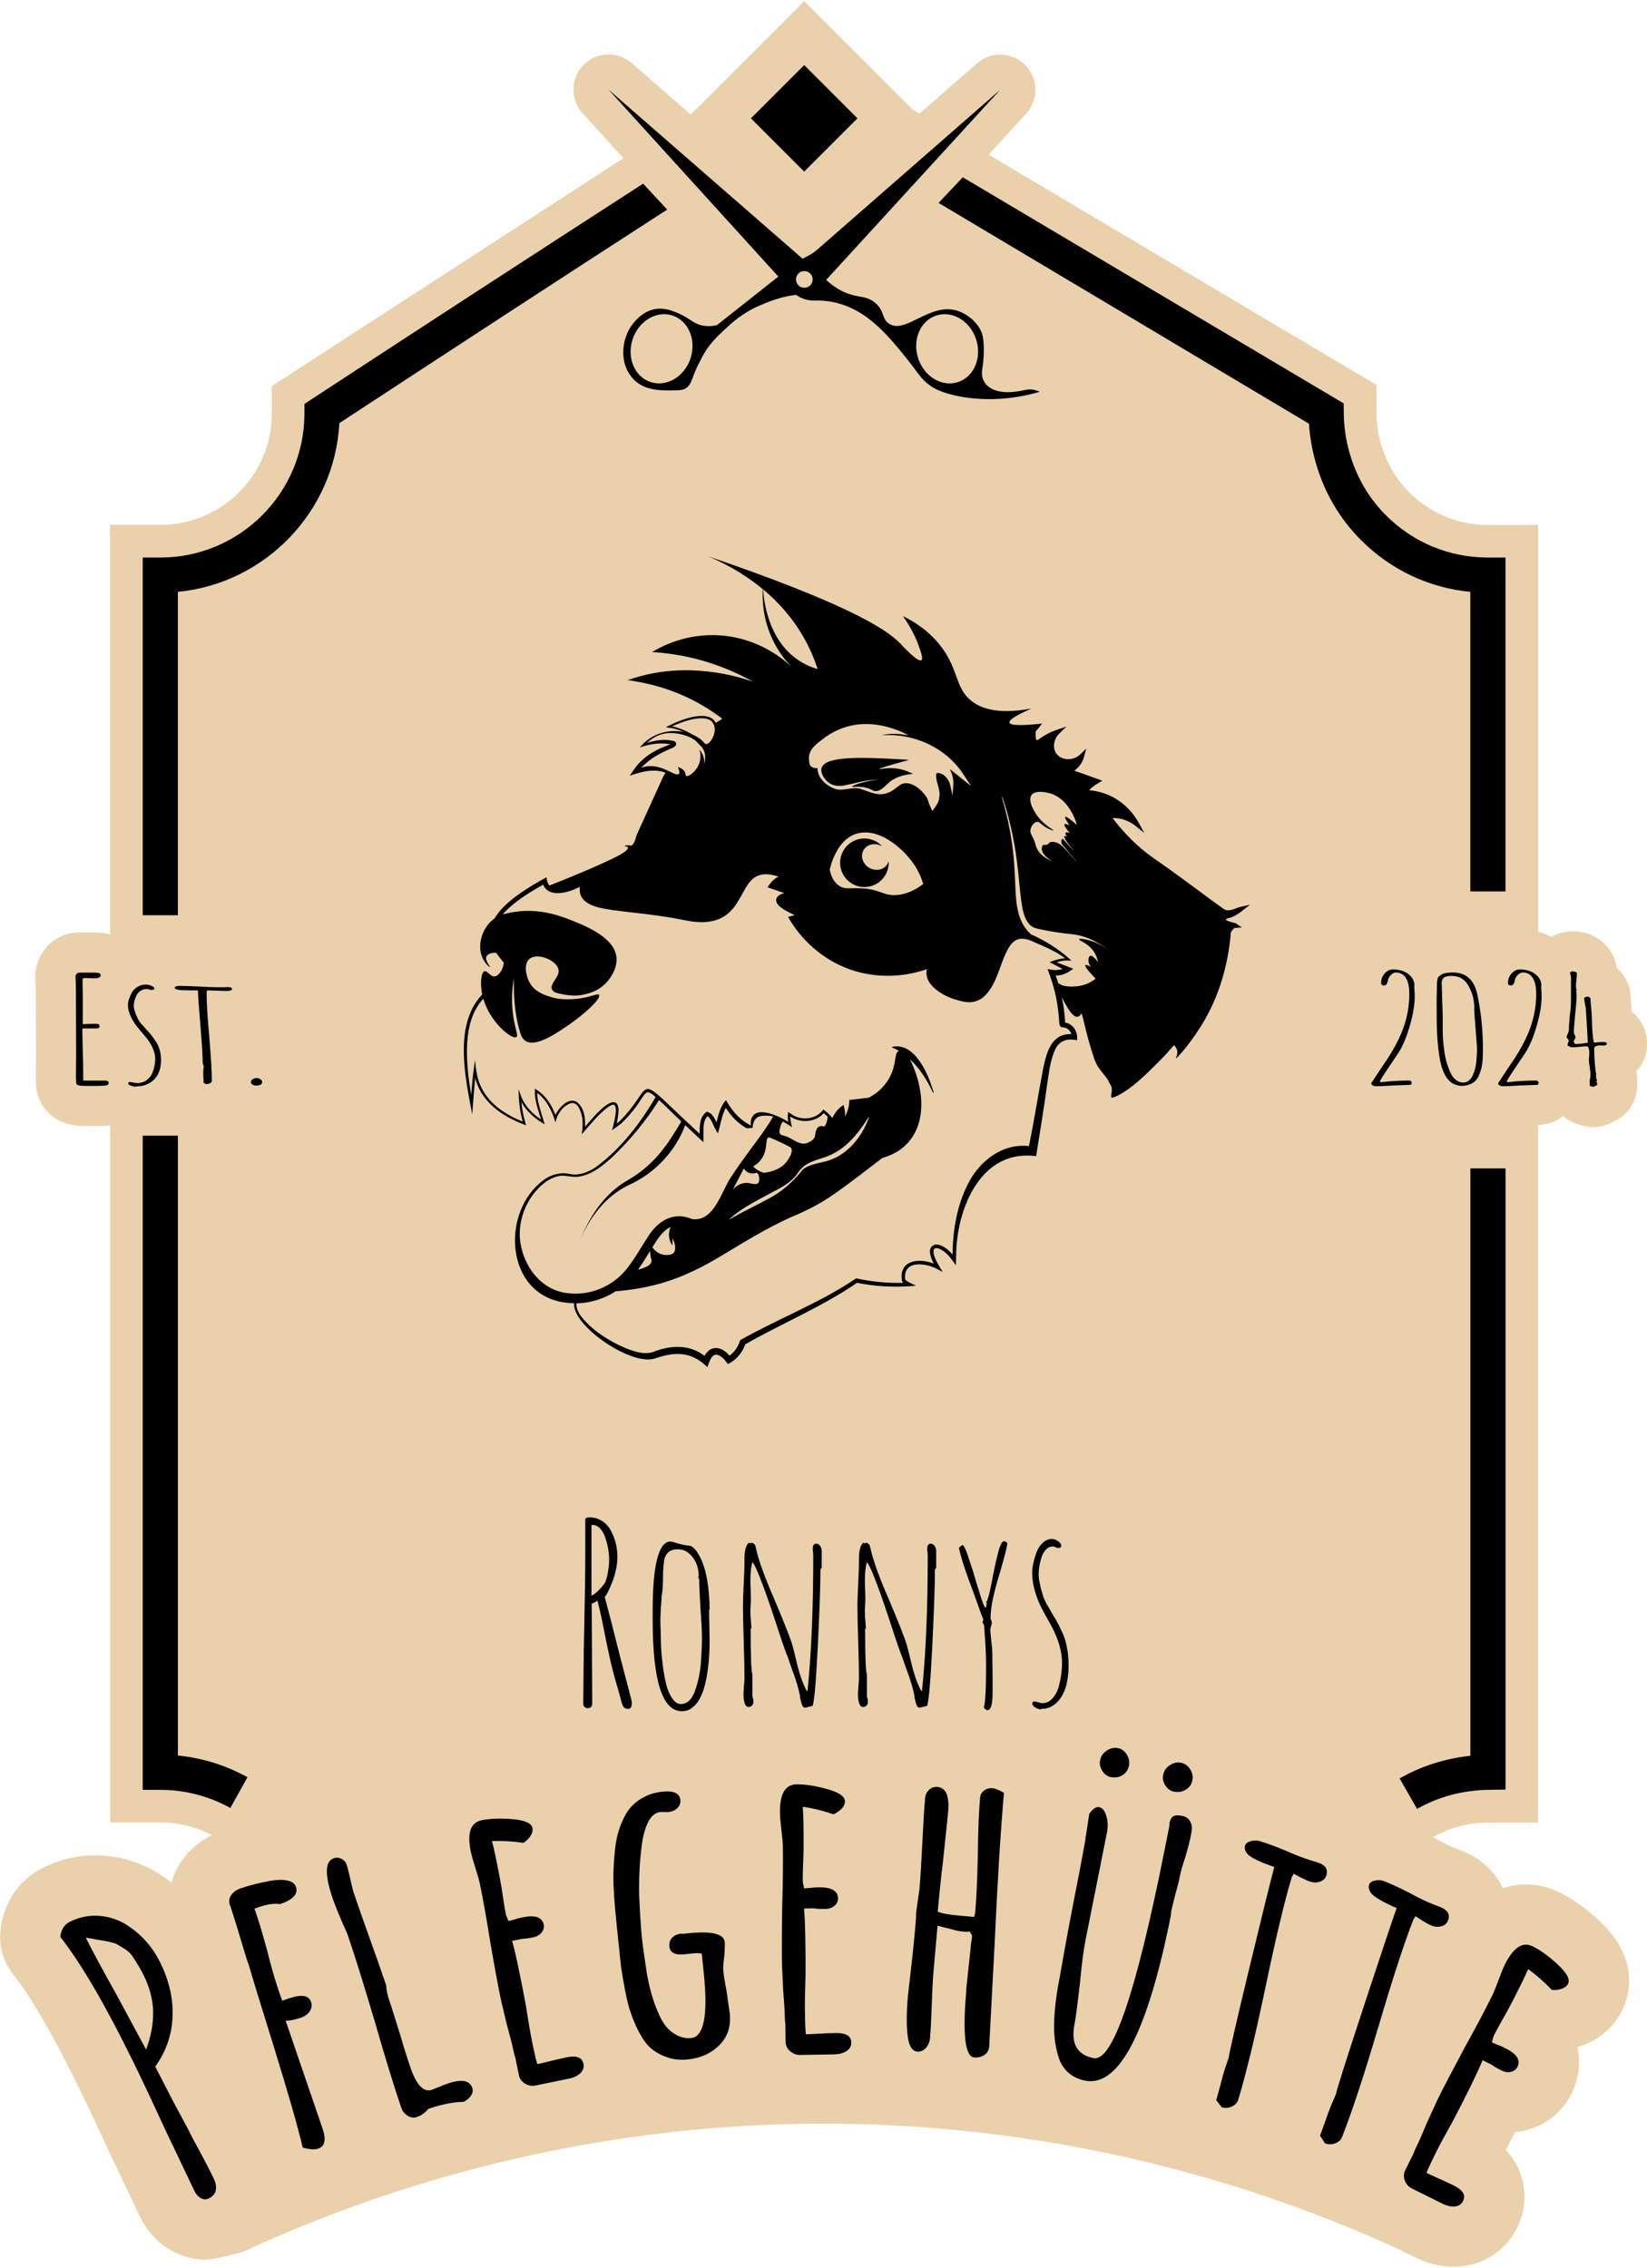
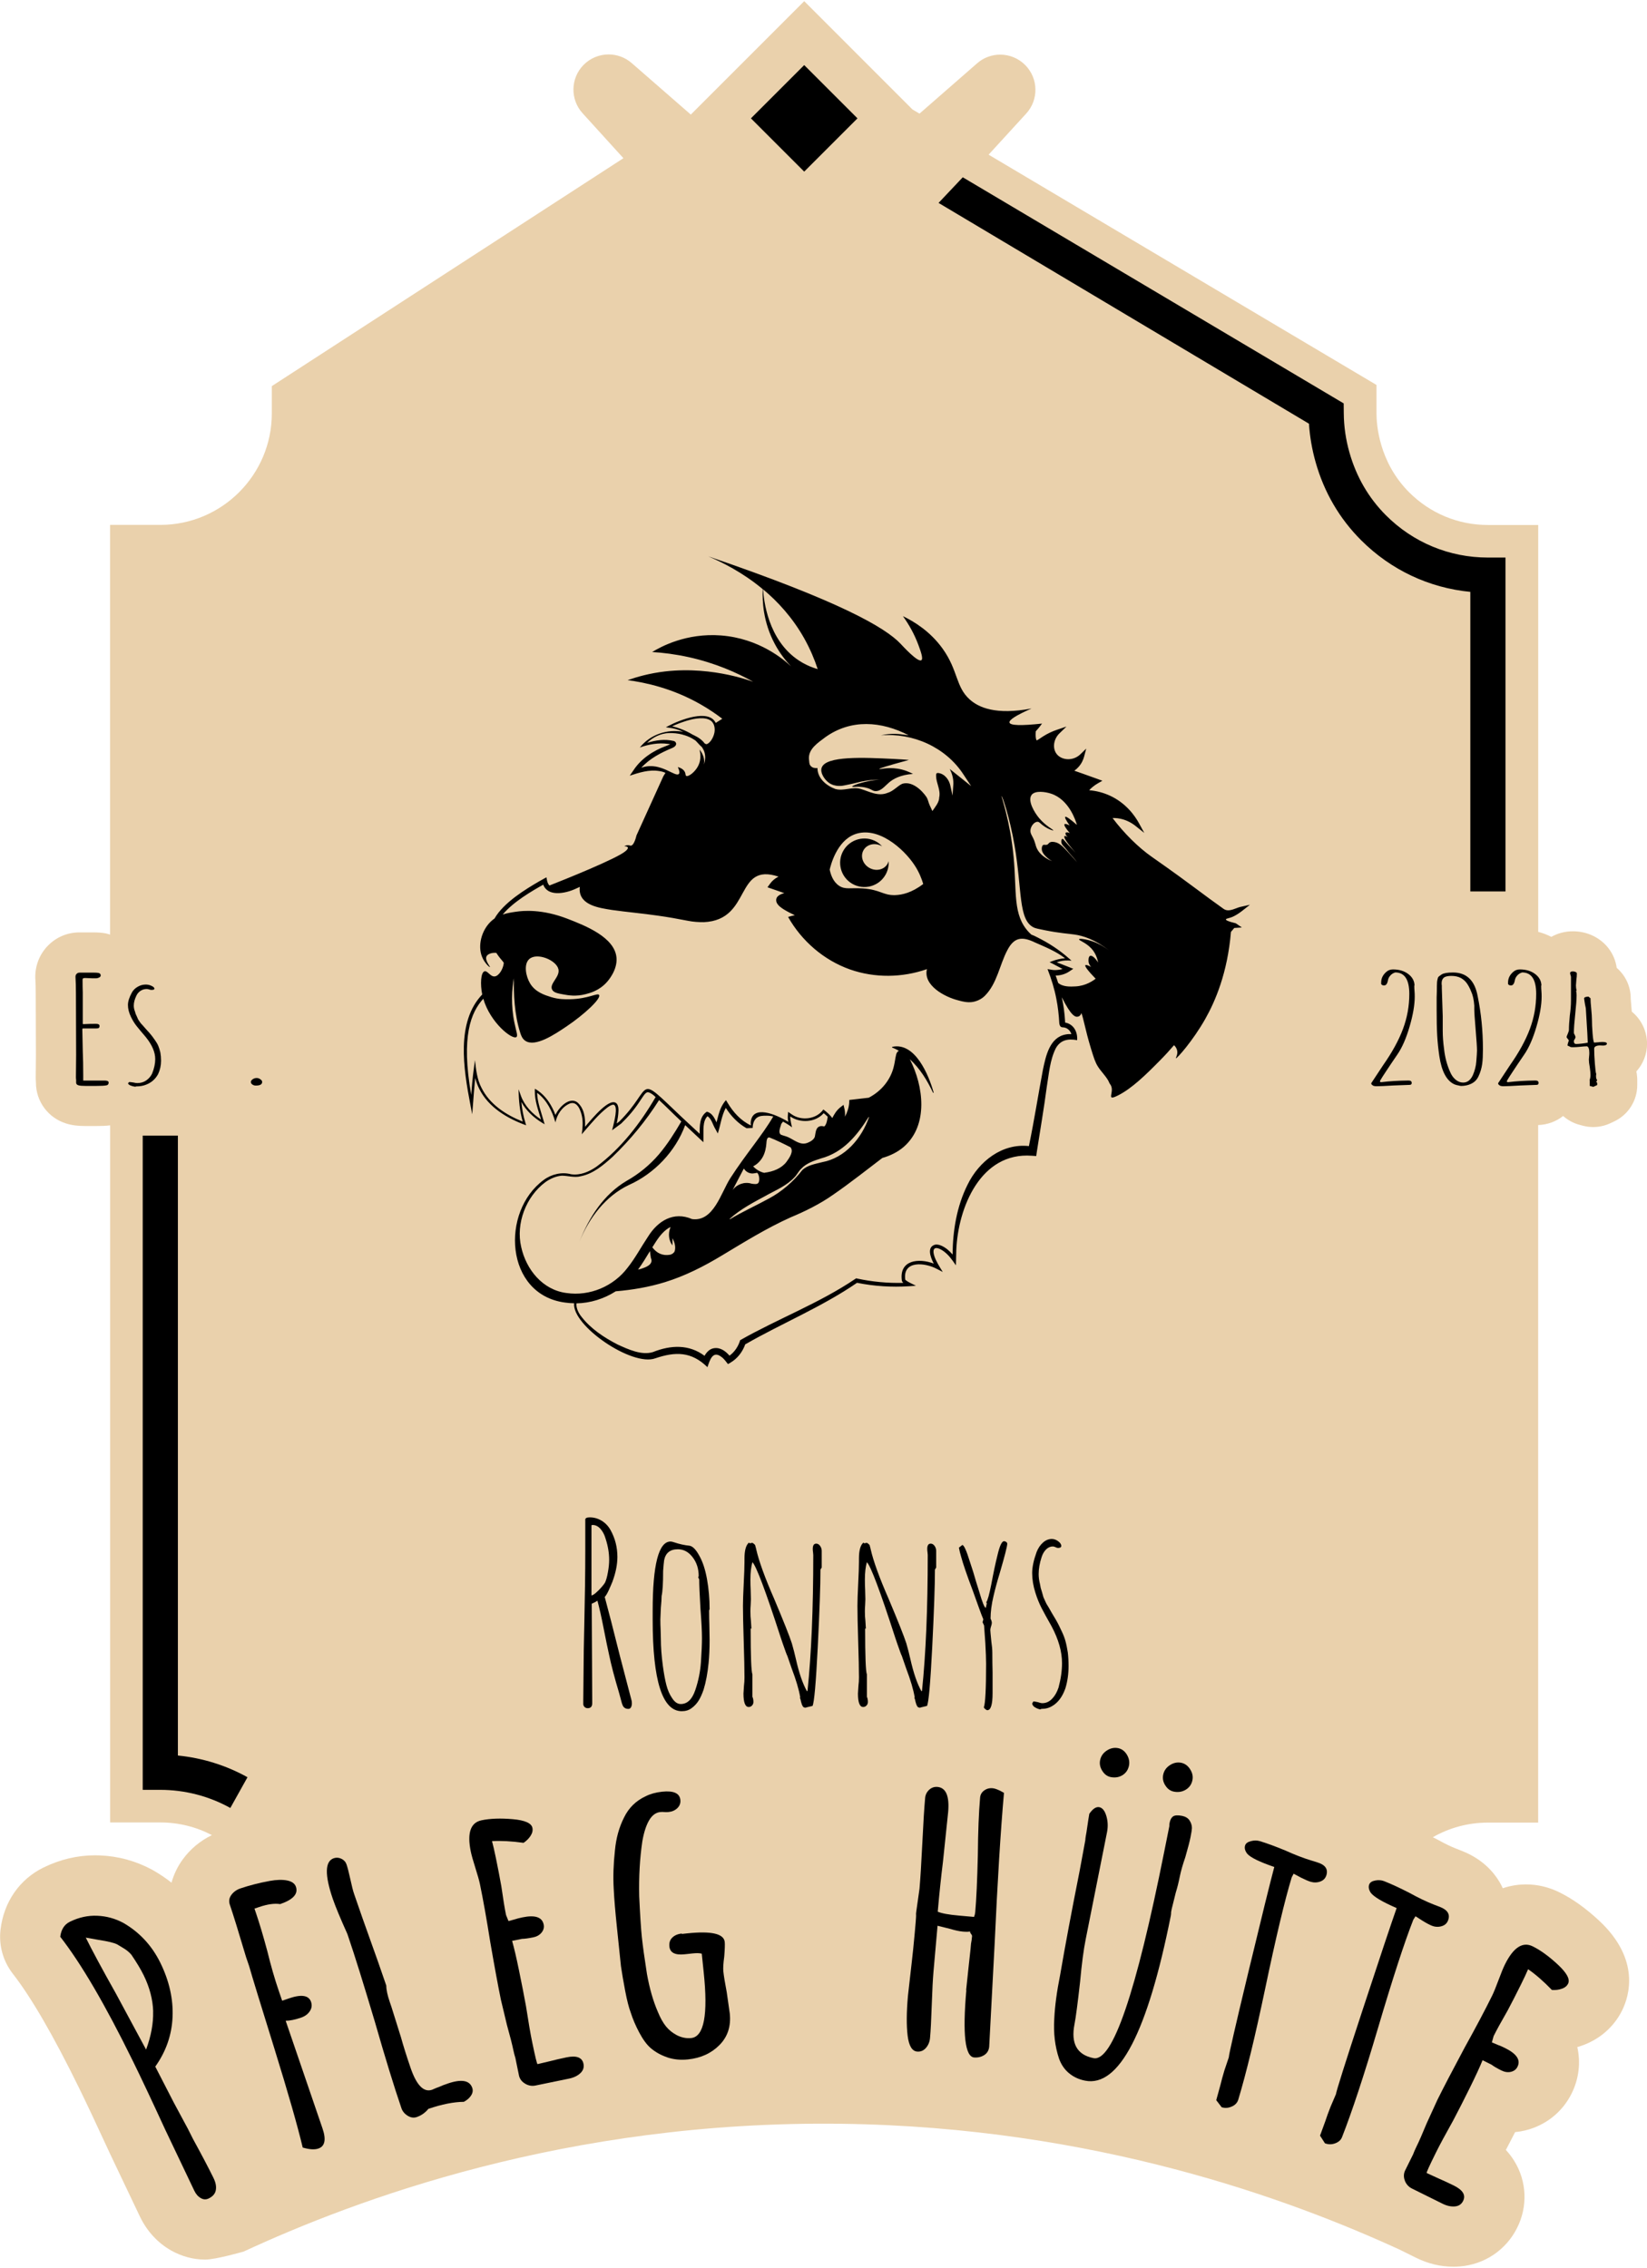
<svg xmlns="http://www.w3.org/2000/svg" id="Layer_2" data-name="Layer 2" viewBox="0 0 327.75 450.89" width="350" height="482">
  <defs>
    <style>
      .cls-1 {
        fill: #ead1ac;
      }
    </style>
  </defs>
  <g id="Logo">
    <g>
      <g id="v_3.1" data-name="v 3.1">
        <g>
          <path class="cls-1" d="M306.09,362.48v-138.81c1.89-.06,3.61-.72,4.97-1.8.92.81,2.02,1.43,3.27,1.76l.68.18c.67.18,1.35.26,2.03.26,1.16,0,2.31-.25,3.37-.74l.77-.36c2.82-1.31,4.63-4.14,4.63-7.26,0,0,0-.6,0-.69.02-.68-.04-1.35-.18-2.01,1.34-1.49,2.13-3.43,2.13-5.52,0-2.34-1.04-4.77-3.04-6.39-.03-.39-.06-.84-.11-1.34-.09-.96-.1-1.29-.1-1.3,0-2.34-1.02-4.55-2.79-6.07-.38-2.75-2.11-5.13-4.71-6.38-1.25-.6-2.61-.9-4.02-.9-1.58,0-3.03.41-4.29,1.11-.81-.43-1.69-.76-2.6-1v-80.97h-10c-5.92,0-11.49-2.31-15.68-6.5-6.03-6.03-6.5-13.53-6.5-15.68v-5.69l-77.19-45.83,7.48-8.18c2.51-2.74,2.44-6.96-.16-9.62-1.37-1.4-3.18-2.11-5.01-2.11-1.64,0-3.28.57-4.6,1.73l-11.46,10.01-1.4-.83L160.04,0l-22.55,22.55-.02.02-11.76-10.25c-1.32-1.15-2.96-1.72-4.6-1.72-1.82,0-3.63.71-5,2.1-2.59,2.65-2.67,6.86-.18,9.6l8.13,8.95-69.97,45.36v5.44c0,12.23-9.95,22.18-22.18,22.18h-10v81.54c-.28-.08-.56-.18-.85-.24-.71-.13-1.48-.2-2.42-.2h-2.8c-2.45,0-4.71.97-6.38,2.72-1.57,1.65-2.44,3.82-2.44,6.12,0,.17,0,.34.02.51.05.76.07,1.7.07,2.82l.04,12.21s-.04,4.4-.04,4.42c0,.34.01.68.04,1.01v.08c0,3.76,2.44,7.04,6.04,8.15,1.1.35,2.31.5,3.91.5h1.9c1.22,0,2.14-.04,2.92-.14v138.74h10c3.69,0,7.18.91,10.25,2.52-2.29,1.11-4.26,2.73-5.77,4.79-1.06,1.44-1.81,3.02-2.27,4.67-1.12-.88-2.31-1.68-3.57-2.41-.1-.06-.2-.11-.3-.17-3.23-1.74-6.73-2.7-10.41-2.84-.3-.01-.6-.02-.91-.02-3.54,0-7,.82-10.28,2.43-4.76,2.33-7.88,6.82-8.55,12.31-.39,3.15.5,6.33,2.45,8.84,3.63,4.65,8.05,12.27,13.13,22.63,1.52,3.1,3.65,7.62,6.32,13.42.02.05,5.88,12.36,5.9,12.4,1.4,2.85,3.53,5.14,6.17,6.63,2.08,1.17,4.42,1.8,6.76,1.8,2.09,0,7.65-1.6,7.65-1.6,22.06-10.21,64.11-26.13,118.94-25.43,50.52.65,89.44,15.11,111.06,25.03l3.25,1.61c2.42,1.2,4.93,1.81,7.48,1.81.42,0,.84-.02,1.26-.05,4.97-.4,9.25-3.3,11.45-7.73,2.11-4.25,1.9-9.19-.55-13.2-.49-.81-1.07-1.57-1.72-2.27.01-.02.13-.24.18-.32.53-1.01,1.09-2.09,1.67-3.22.67-.06,1.33-.17,1.98-.33,4.05-.97,7.43-3.65,9.26-7.35,1.46-2.94,1.83-6.18,1.13-9.24.25-.07.5-.15.75-.24,3.63-1.23,6.53-3.74,8.17-7.06,1.39-2.8,3.72-10.14-4.59-17.88-2.66-2.47-5.23-4.31-7.88-5.62-2.12-1.05-4.37-1.58-6.67-1.58-1.24,0-2.85.17-4.61.76-.2-.44-.42-.87-.67-1.28-1.14-1.92-3.36-4.54-7.47-6.15l-1.19-.47c-1-.39-2.18-.96-3.49-1.69-.11-.06-.23-.12-.34-.18-.26-.13-.51-.25-.76-.38,3.23-1.85,6.97-2.91,10.95-2.91h10Z" />
-           <path d="M282,359.78l-3.48-6.07c4.25-2.44,9.06-3.97,14.08-4.51v-116.9h7v123.63l-3.45.05c-5.06.08-9.95,1.39-14.15,3.79Z" />
          <path d="M299.59,177.18h-7v-59.62c-8.21-.79-15.82-4.37-21.73-10.28-4.32-4.32-7.37-9.55-9.06-15.55-.71-2.51-1.15-5.07-1.32-7.64l-73.71-43.94,4.82-5.1,75.8,45,.02,1.97c.02,2.62.4,5.25,1.13,7.81,1.37,4.83,3.81,9.04,7.27,12.5,5.42,5.42,12.62,8.4,20.28,8.4h3.5v66.45Z" />
-           <path d="M35.4,181.92h-7v-71.19h3.5c15.81,0,28.68-12.87,28.68-28.68v-1.89l1.58-1.04c21.76-14.25,43.91-28.65,65.82-42.8l4.79,5.16c-21.39,13.81-43.99,28.58-65.24,42.5-.94,17.62-14.72,31.88-32.13,33.58v64.37Z" />
          <path d="M45.84,359.59c-4.24-2.36-9.06-3.61-13.94-3.61h-3.5v-130.21h7v123.38c4.86.48,9.59,1.95,13.85,4.32l-3.41,6.11Z" />
        </g>
        <g>
          <g>
            <path d="M123.79,338.88l-.59-2.18c-.92-3.07-1.6-5.66-2.03-7.77-.26-1.16-.59-2.76-.99-4.8-.46-2.38-.89-4.31-1.29-5.79l-.5.3-.64.3.1,19.06v.74c0,.66-.3.99-.89.99-.26,0-.48-.08-.64-.25-.17-.17-.25-.36-.25-.59v-.74l.1-10,.1-4.8c.13-5.78.2-10.7.2-14.76v-6.39c0-.3.3-.45.89-.45.86,0,1.66.23,2.4.69.74.46,1.33,1.09,1.76,1.88.89,1.62,1.34,3.38,1.34,5.3,0,1.52-.33,3.17-.99,4.95-.2.5-.45,1.06-.74,1.71-.3.64-.56,1.08-.79,1.31.69,2.54,1.7,6.45,3.02,11.74l2.33,8.91c.03.1.05.28.05.54,0,.3-.06.55-.17.77-.12.21-.29.32-.52.32-.66,0-1.07-.33-1.24-.99ZM119.04,316.35c.63-.63,1.07-1.16,1.34-1.58.23-.46.43-1.16.59-2.08.17-.92.25-1.75.25-2.48,0-1.35-.23-2.74-.69-4.16-.23-.83-.58-1.49-1.04-2.01-.46-.51-.97-.77-1.54-.77h-.1s-.08.05-.15.05v13.96c.26,0,.71-.31,1.34-.94Z" />
            <path d="M129.88,322.1v-1.73c0-9.21,1.19-13.81,3.56-13.81.17,0,.4.05.69.15,1.06.36,2.1.59,3.12.69.63.13,1.25.78,1.88,1.93.69,1.19,1.21,2.76,1.56,4.7.35,1.95.52,3.95.52,5.99l-.1.25c0,1.09.02,2.06.05,2.92l.05,2.97c0,1.68-.07,3.2-.2,4.56-.2,2.05-.53,3.81-.99,5.3-.3.89-.64,1.63-1.01,2.23-.38.59-.85,1.09-1.41,1.49-.53.4-1.17.59-1.93.59-3.86,0-5.79-6.07-5.79-18.22ZM138.35,336.16c.63-1.85,1.01-3.73,1.14-5.64.13-1.98.2-3.57.2-4.75,0-1.32-.1-3.27-.3-5.84-.17-2.87-.25-4.82-.25-5.84l-.2-.4.1-.25c0-1.45-.4-2.71-1.21-3.76-.81-1.06-1.79-1.58-2.95-1.58-1.52,0-2.43.73-2.72,2.18-.07.5-.13,1.21-.2,2.13,0,2.44-.1,4.11-.3,5,0,.5-.05,1.27-.15,2.33l-.1,2.33c0,.73.02,1.37.05,1.93l.05,1.98c0,1.55.13,3.33.4,5.35.2,1.49.43,2.74.69,3.76.26,1.02.64,1.9,1.14,2.62.5.79,1.07,1.19,1.73,1.19,1.29,0,2.25-.91,2.87-2.72Z" />
            <path d="M159.71,339.28c-.12-.2-.22-.5-.32-.89-.03-.26-.1-.5-.2-.69l.05-.15c-.26-1.55-.83-3.45-1.68-5.69l-.89-2.57c-.07-.07-.38-.91-.94-2.53l-.4-1.19c-2.97-9.18-4.84-14.14-5.6-14.9-.26.89-.4,2.05-.4,3.47,0,.76.02,1.42.05,1.98l.05,1.93-.05,1.19c-.03.36-.05.76-.05,1.19,0,.73.03,1.35.1,1.88l.1,1.58h-.15c0,5.51.12,8.55.35,9.11v4.46c.13.26.2.61.2,1.04,0,.26-.09.5-.27.69-.18.2-.4.3-.67.3-.69,0-1.04-.89-1.04-2.67l.1-1.58c.07-.5.1-1.04.1-1.63,0-1.58-.05-3.96-.15-7.13-.1-3.17-.15-5.55-.15-7.13,0-.96.05-2.43.15-4.41.1-1.95.15-3.4.15-4.36v-.64c0-1.62.3-2.67.89-3.17l.15.15.5-.1c.13.03.28.13.45.3.13.13.2.28.2.45l.1.3c0,.07.02.15.05.25.53,2.34,1.72,5.63,3.57,9.85,1.88,4.46,3.05,7.41,3.52,8.86.33,1.16.59,2.18.79,3.07.63,2.81,1.37,4.97,2.23,6.49l.1-.15c.76-7.33,1.14-16.32,1.14-26.99l-.05-.59c-.03-.17-.05-.38-.05-.64,0-.69.23-1.04.69-1.04.3,0,.55.15.77.45.21.3.32.63.32.99v3.32l-.25.4c0,3.14-.18,8.29-.54,15.45-.36,7.16-.71,11.06-1.04,11.69l-.84.2v.05l-.05-.05-.5.15c-.26,0-.45-.1-.57-.3Z" />
            <path d="M182.49,339.28c-.12-.2-.22-.5-.32-.89-.03-.26-.1-.5-.2-.69l.05-.15c-.26-1.55-.83-3.45-1.68-5.69l-.89-2.57c-.07-.07-.38-.91-.94-2.53l-.4-1.19c-2.97-9.18-4.84-14.14-5.6-14.9-.26.89-.4,2.05-.4,3.47,0,.76.02,1.42.05,1.98l.05,1.93-.05,1.19c-.03.36-.05.76-.05,1.19,0,.73.03,1.35.1,1.88l.1,1.58h-.15c0,5.51.12,8.55.35,9.11v4.46c.13.26.2.61.2,1.04,0,.26-.09.5-.27.69-.18.2-.4.3-.67.3-.69,0-1.04-.89-1.04-2.67l.1-1.58c.07-.5.1-1.04.1-1.63,0-1.58-.05-3.96-.15-7.13-.1-3.17-.15-5.55-.15-7.13,0-.96.05-2.43.15-4.41.1-1.95.15-3.4.15-4.36v-.64c0-1.62.3-2.67.89-3.17l.15.15.5-.1c.13.03.28.13.45.3.13.13.2.28.2.45l.1.3c0,.07.02.15.05.25.53,2.34,1.72,5.63,3.57,9.85,1.88,4.46,3.05,7.41,3.52,8.86.33,1.16.59,2.18.79,3.07.63,2.81,1.37,4.97,2.23,6.49l.1-.15c.76-7.33,1.14-16.32,1.14-26.99l-.05-.59c-.03-.17-.05-.38-.05-.64,0-.69.23-1.04.69-1.04.3,0,.55.15.77.45.21.3.32.63.32.99v3.32l-.25.4c0,3.14-.18,8.29-.54,15.45-.36,7.16-.71,11.06-1.04,11.69l-.84.2v.05l-.05-.05-.5.15c-.26,0-.45-.1-.57-.3Z" />
            <path d="M196.08,339.92c-.17-.13-.26-.25-.3-.35.3-.79.45-3.68.45-8.67,0-.96-.05-2.33-.15-4.11l-.25-3.52-.3-.64.15-.59c-.2-.46-.5-1.24-.89-2.33-.4-1.09-.79-2.2-1.19-3.32-1.19-3.14-1.96-5.4-2.33-6.78-.2-.66-.35-1.27-.45-1.83l.69-.54c.33.07.81,1.12,1.44,3.17.5,1.45.94,2.89,1.34,4.31l.59,1.88c.59,2.05,1.02,3.1,1.29,3.17l.2-.89-.1-.25c.26-.33.59-1.5.99-3.52.43-2.31.84-4.26,1.24-5.84.43-1.85.86-2.77,1.29-2.77.17,0,.31.05.45.15.13.1.2.22.2.35,0,.5-.5,2.44-1.49,5.84-.5,1.62-.91,3.14-1.24,4.56-.4,1.68-.59,3.19-.59,4.51.17.33.25.61.25.84,0,.17-.05.4-.15.69-.1.3-.15.54-.15.74,0,.17.07.91.2,2.23.13.89.2,1.65.2,2.28,0,1.45.02,2.76.05,3.91v4.16c0,2.25-.35,3.37-1.04,3.37-.1,0-.23-.07-.4-.2Z" />
            <path d="M205.94,339.55c-.33-.21-.51-.47-.54-.77l.25-.4c.13,0,.43.05.89.15.36.13.66.2.89.2.73,0,1.37-.29,1.93-.87.56-.58.99-1.33,1.29-2.25.46-1.72.69-3.33.69-4.85,0-2.28-.69-4.72-2.08-7.33-.86-1.52-1.52-2.72-1.98-3.61-.46-.89-.88-1.91-1.24-3.07-.43-1.35-.64-2.66-.64-3.91,0-1.19.3-2.59.89-4.21.3-.76.72-1.38,1.26-1.86.54-.48,1.13-.72,1.76-.72.43,0,.85.15,1.26.45.41.3.62.61.62.94,0,.26-.21.4-.64.4-.13,0-.3-.05-.5-.15s-.38-.15-.54-.15c-.5,0-.94.2-1.34.59-.4.4-.69.91-.89,1.53-.4,1.22-.59,2.34-.59,3.37,0,.63.08,1.27.25,1.93.03.2.07.36.1.5.03.13.05.23.05.3l.3.99.25.89.4.89c.1.23.21.44.32.62.12.18.22.36.32.52l.59,1.04c.13.2.41.67.84,1.41.43.74.82,1.53,1.19,2.35.33.69.58,1.35.74,1.96.17.61.31,1.35.45,2.2.1.83.15,1.73.15,2.72,0,1.58-.21,3.07-.64,4.46-.59,1.65-1.45,2.81-2.58,3.47-.63.4-1.35.59-2.18.59l-.25.1c-.36-.07-.71-.21-1.04-.42ZM210.94,307.69s-.02-.05-.05-.05v.05h.05Z" />
          </g>
          <g>
            <path d="M39.96,437.23c-.54-.3-.97-.79-1.29-1.46l-5.78-12.14c-2.72-5.91-4.87-10.47-6.45-13.68-5.47-11.16-10.29-19.4-14.45-24.73.18-1.45.82-2.45,1.92-2.99,1.77-.87,3.58-1.27,5.43-1.19,1.85.07,3.58.55,5.2,1.42,3.23,1.86,5.69,4.52,7.38,7.96,1.76,3.59,2.57,7.18,2.42,10.75-.15,3.58-1.29,6.87-3.44,9.89l3.7,7.19,2.01,3.74c.45.79,1.05,1.95,1.8,3.48,1.72,3.14,3.07,5.71,4.06,7.72.45.91.61,1.72.48,2.44-.12.71-.59,1.27-1.41,1.67-.53.26-1.06.24-1.59-.07ZM30.48,400.08c-.07-2.37-.7-4.78-1.9-7.23l-.04-.07c-.54-1.1-1.34-2.43-2.4-3.99-.43-.5-.97-.95-1.64-1.34-.67-.39-1.05-.62-1.14-.69-.57-.31-1.82-.62-3.75-.92l-2.54-.45c1.2,2.44,3.2,6.16,6,11.14l6,11.14c1-2.69,1.46-5.22,1.4-7.59Z" />
            <path d="M60.24,427.17c-1.03-4.33-2.9-10.87-5.62-19.64-2.84-9.12-4.52-14.61-5.04-16.46l-.62-1.82c-1.49-5.02-2.56-8.48-3.22-10.4-.24-.71-.14-1.36.3-1.96.44-.6,1.04-1.03,1.8-1.29,1.77-.6,3.71-1.1,5.83-1.49,1.38-.25,2.54-.28,3.48-.09.94.19,1.52.61,1.74,1.26.48,1.41-.56,2.56-3.14,3.44-1.13-.18-2.53.02-4.2.59l-.91.31.31.91c.67,1.97,1.43,4.5,2.26,7.6.71,2.91,1.46,5.5,2.24,7.78l.7,2.04.61-.21.76-.26c2.47-.85,3.93-.61,4.38.7.22.66.14,1.28-.25,1.86-.39.59-.97,1.01-1.72,1.27-1.21.41-2.24.63-3.08.63l7.33,21.43c.76,2.22.48,3.56-.83,4-.76.26-1.79.19-3.11-.2ZM85.26,419.46c-.64.78-1.41,1.33-2.32,1.64-.61.21-1.21.12-1.82-.26-.61-.38-1.02-.88-1.23-1.48-1.45-4.24-3.21-9.95-5.27-17.14-2.27-7.62-4.04-13.3-5.32-17.04l-.18-.53c-1.39-3.08-2.35-5.4-2.89-6.96-1.64-4.79-1.58-7.49.19-8.1.5-.17,1.01-.13,1.52.11.51.25.85.63,1.02,1.13.21.61.46,1.59.76,2.95.28,1.31.53,2.3.76,2.96,1.16,3.38,2.23,6.43,3.21,9.14.96,2.66,2.03,5.68,3.18,9.06,0,.84.24,1.95.71,3.31l.31.91,1.89,6.03c.5,1.8,1.14,3.84,1.92,6.11,1.19,3.48,2.62,4.94,4.28,4.37.1-.03.26-.1.48-.21.22-.1.53-.22.93-.36.44-.21,1.01-.43,1.72-.67,2.73-.93,4.35-.64,4.87.87.17.51.09,1.01-.24,1.52-.33.51-.81.92-1.43,1.25-2.02.02-4.37.48-7.05,1.4Z" />
            <path d="M104.56,414.49c-.65-.36-1.07-.87-1.26-1.54l-.42-2.04-.32-1.57c-.15-.46-.29-1-.42-1.63-.23-1.1-.65-2.75-1.27-4.97l-1.19-4.98c-.53-2.56-1.24-6.39-2.12-11.49-.73-4.59-1.41-8.42-2.05-11.51-.15-.73-.46-1.81-.91-3.24-.47-1.48-.77-2.56-.91-3.24-.77-3.71-.05-5.79,2.14-6.24,1.72-.36,3.79-.43,6.21-.22,2.41.21,3.72.79,3.91,1.73.11.52-.02,1.05-.37,1.59-.35.54-.82,1-1.39,1.39-2.36-.33-4.45-.44-6.28-.34.21.77.47,1.89.77,3.35.43,2.09.79,3.98,1.09,5.66.36,2.54.67,4.44.93,5.69l.49,1.21,1.24-.34c.41-.14.92-.27,1.55-.4,2.51-.52,3.91-.04,4.21,1.42.12.58-.02,1.11-.41,1.6-.39.49-.95.81-1.68.96-.94.19-1.68.29-2.23.3l-1.96.4c.38,1.34.85,3.31,1.38,5.92.54,2.61,1,4.97,1.38,7.07.5,3.22.91,5.61,1.24,7.18.6,2.93.96,4.38,1.06,4.36l2.57-.61c.88-.23,1.94-.48,3.2-.74,1.98-.41,3.11.01,3.37,1.27.15.73-.06,1.36-.63,1.89-.57.53-1.33.89-2.27,1.08l-6.66,1.37c-.68.14-1.34.03-1.99-.33Z" />
            <path d="M132.8,409.22c-1.28-.43-2.39-1.05-3.33-1.86-.77-.67-1.52-1.69-2.25-3.06s-1.3-2.71-1.71-4c-.37-.98-.74-2.42-1.1-4.31-.36-1.89-.64-3.53-.84-4.9l-.48-4.62-.33-3.18c-.32-3.08-.54-5.6-.63-7.58-.14-2.4-.06-4.95.24-7.67.23-2.44.83-4.62,1.81-6.55.93-1.92,2.36-3.33,4.3-4.23.92-.47,2.01-.77,3.28-.91,2.28-.24,3.49.3,3.63,1.63.07.64-.13,1.18-.59,1.63-.46.45-1.04.71-1.73.78-.32.03-.61.04-.88.01-.22-.03-.49-.03-.8,0-.9.09-1.65.66-2.24,1.68-.59,1.03-1.03,2.42-1.33,4.16-.5,3.38-.71,7.02-.62,10.93.17,3.63.34,6.32.52,8.07.19,1.8.53,4.26,1.02,7.38.52,2.9,1.24,5.4,2.15,7.5.5,1.23,1.05,2.21,1.63,2.93.58.72,1.3,1.3,2.15,1.75.96.49,1.92.68,2.88.58,2.55-.27,3.38-4.64,2.48-13.13l-.38-3.66c-.39-.12-1.01-.14-1.86-.05l-.72.08-.88.09c-1.86.19-2.85-.32-2.98-1.54-.08-.74.11-1.34.58-1.79.46-.45,1.09-.72,1.89-.8v.08s1.12-.12,1.12-.12c4.77-.5,7.25.07,7.42,1.72.05.48.02,1.45-.1,2.91-.18,1.31-.24,2.28-.18,2.91.09.9.32,2.3.68,4.19l.6,4.2c.27,2.55-.41,4.64-2.04,6.29-1.62,1.65-3.71,2.6-6.26,2.87-1.49.16-2.87.02-4.15-.41Z" />
-             <path d="M157.29,408.06c-.57-.47-.88-1.05-.95-1.75l-.03-2.08-.03-1.6c-.06-.48-.1-1.04-.11-1.68-.02-1.12-.13-2.83-.32-5.12l-.24-5.12c-.04-2.61-.03-6.51.05-11.68.14-4.64.18-8.54.13-11.69-.01-.75-.11-1.86-.29-3.36-.18-1.54-.28-2.66-.29-3.36-.06-3.79,1.03-5.7,3.27-5.73,1.76-.03,3.81.29,6.14.94,2.33.66,3.5,1.46,3.52,2.42,0,.53-.21,1.03-.66,1.49-.45.46-.99.83-1.62,1.11-2.25-.76-4.29-1.26-6.11-1.5.07.8.11,1.95.14,3.44.04,2.13.04,4.05.01,5.76-.12,2.56-.17,4.48-.15,5.76l.26,1.28,1.28-.1c.42-.06.96-.1,1.6-.11,2.56-.04,3.85.69,3.88,2.18,0,.59-.22,1.08-.7,1.49-.47.41-1.08.62-1.83.63-.96.02-1.71-.02-2.24-.12l-2,.03c.13,1.39.21,3.41.26,6.08.04,2.67.05,5.07.04,7.2-.11,3.26-.15,5.68-.12,7.28.05,2.99.12,4.48.23,4.48l2.64-.12c.91-.07,2-.11,3.28-.13,2.03-.03,3.05.59,3.07,1.87.01.75-.31,1.33-.97,1.74-.66.41-1.47.62-2.43.64l-6.8.11c-.69.01-1.32-.22-1.89-.69Z" />
            <path d="M192.26,395.83l.48-4.54.4-3.66.02-.24.07-.8c.09-.42.16-.92.21-1.51,0-.11-.06-.25-.2-.42-.14-.17-.21-.31-.2-.42v-.08c-.27.08-.75.09-1.44.03-.69-.06-1.53-.24-2.52-.54-.31-.08-1.15-.29-2.51-.62l-.81,9.17c-.12,1.38-.24,3.57-.34,6.56-.1,2.94-.21,5.12-.34,6.56-.07.8-.34,1.47-.82,2.02-.48.55-1.06.79-1.75.73-1.01-.09-1.64-1.14-1.89-3.14-.25-2.06-.23-4.71.06-7.95l.73-6.44c.21-1.8.41-3.71.59-5.73l.12-1.35.1-1.12c.07-.85.1-1.41.07-1.68l.04-.4.65-4.6c.18-2.02.36-5.03.56-9.03.19-4,.38-7.01.56-9.03.06-.64.32-1.18.79-1.62.47-.44,1.02-.63,1.66-.58,1.7.15,2.41,1.82,2.13,5.01l-1.03,9.87c-.37,2.97-.72,6.28-1.04,9.95.77.34,2.2.6,4.27.78l2.95.26c.13-.31.21-.62.24-.94.23-2.55.4-6.34.52-11.36.04-4.71.19-8.52.45-11.45.05-.58.32-1.06.81-1.41.49-.36,1.05-.51,1.69-.45.37.03.89.21,1.56.54l.69.38c-.67,7.55-1.29,17.64-1.87,30.28l-1.07,20.23c-.07.74-.4,1.3-.99,1.68-.6.38-1.27.53-2.01.47-1.81-.16-2.32-4.62-1.55-13.39Z" />
            <path d="M212.71,412.36c-.89-.75-1.54-1.71-1.96-2.88-.82-2.45-1.13-5.09-.95-7.94.11-2.48.5-5.39,1.17-8.74.97-5.68,2.27-12.6,3.89-20.76l1.12-6.06c0-.32.09-.85.23-1.59.29-2.01.48-3.22.56-3.64.69-1,1.35-1.44,1.98-1.32s1.1.71,1.41,1.75c.31,1.04.35,2.11.14,3.21l-4.25,21.34c-.42,2.09-.79,4.9-1.11,8.43-.49,4.36-.86,7.17-1.11,8.43-.77,3.87.49,6.14,3.79,6.79,3.77.75,8.45-12.95,14.06-41.09l.88-4.39.14-.71c-.02-.17,0-.38.05-.64.12-.63.36-1.06.71-1.29.34-.23.94-.26,1.77-.1.68.14,1.18.44,1.49.91s.47.98.47,1.52c-.01.32-.1.93-.28,1.82-.17.84-.51,2.16-1.03,3.96-.51,1.48-.88,2.76-1.1,3.86-.24,1.2-.51,2.27-.8,3.19l-.81,3.26-.12.63c0,.22-.01.46-.06.72-4.63,23.23-10.32,34.17-17.06,32.83-1.26-.25-2.33-.75-3.21-1.5ZM219.35,352.2c-.43-.68-.58-1.39-.43-2.13.16-.78.59-1.42,1.32-1.9.72-.48,1.47-.64,2.26-.49.73.15,1.31.58,1.74,1.29.43.71.57,1.43.43,2.17-.17.84-.59,1.47-1.28,1.91-.69.43-1.47.56-2.36.39-.68-.14-1.24-.54-1.67-1.23ZM231.9,355.11c-.44-.68-.58-1.39-.43-2.13.16-.78.59-1.42,1.32-1.9.72-.48,1.47-.64,2.26-.49.73.15,1.33.58,1.78,1.29.46.72.61,1.44.46,2.17-.17.84-.61,1.47-1.32,1.9-.71.43-1.51.56-2.4.38-.68-.14-1.24-.54-1.67-1.23Z" />
            <path d="M242.03,417.74l.83-3.01c.21-.88.48-1.86.8-2.93l.87-2.58c.02-.61,1.33-6.31,3.93-17.12,2.6-10.8,4.31-17.73,5.12-20.77-2.93-1-4.73-1.88-5.39-2.64-.44-.58-.58-1.12-.42-1.63.12-.41.5-.7,1.14-.87.64-.17,1.24-.17,1.8,0,1.43.43,3.13,1.06,5.11,1.88,1.86.84,3.56,1.5,5.09,1.96l.61.19.61.19c1.58.48,2.19,1.33,1.82,2.56-.19.61-.59,1.03-1.22,1.26-.63.23-1.27.24-1.94.04-.46-.14-1.1-.42-1.92-.83l-1.44-.77-.19.36-.19.36c-1.38,4.54-3.14,11.93-5.28,22.14-2.01,9.59-3.8,16.96-5.36,22.12-.19.61-.62,1.07-1.29,1.36-.68.3-1.35.35-2.01.14l-1.08-1.41Z" />
            <path d="M262.67,424.84l1.07-2.93c.28-.86.63-1.82,1.04-2.86l1.07-2.5c.07-.6,1.83-6.19,5.3-16.75,3.47-10.56,5.73-17.32,6.78-20.29-2.84-1.23-4.56-2.25-5.16-3.06-.39-.61-.49-1.17-.29-1.66.16-.4.56-.65,1.21-.77.65-.12,1.24-.07,1.79.15,1.39.55,3.04,1.31,4.95,2.29,1.79.99,3.43,1.78,4.92,2.36l.6.23.6.23c1.54.6,2.07,1.5,1.61,2.69-.23.6-.67.98-1.32,1.16-.64.18-1.29.14-1.93-.12-.45-.18-1.06-.5-1.85-.99l-1.37-.88-.22.34-.22.34c-1.74,4.42-4.09,11.63-7.05,21.64-2.78,9.4-5.16,16.6-7.13,21.62-.23.6-.7,1.01-1.4,1.26s-1.37.23-2.01-.02l-.96-1.5Z" />
            <path d="M279.6,433.84c-.29-.68-.3-1.34-.04-1.99l.92-1.86.71-1.43c.17-.45.39-.97.67-1.54.5-1,1.18-2.57,2.06-4.7l2.13-4.66c1.16-2.34,2.96-5.8,5.4-10.36,2.25-4.06,4.08-7.51,5.47-10.33.33-.67.76-1.71,1.28-3.12.54-1.46.97-2.5,1.28-3.12,1.68-3.39,3.53-4.59,5.53-3.6,1.58.78,3.25,2,5.02,3.65,1.77,1.65,2.44,2.91,2.02,3.77-.24.48-.66.82-1.27,1.02-.61.21-1.26.29-1.95.24-1.65-1.71-3.23-3.09-4.74-4.13-.31.74-.79,1.78-1.46,3.12-.95,1.91-1.82,3.62-2.63,5.13-1.28,2.22-2.2,3.91-2.77,5.06l-.35,1.25,1.18.5c.41.14.9.35,1.47.64,2.29,1.14,3.11,2.37,2.45,3.71-.26.53-.69.86-1.3,1.01-.61.15-1.25.05-1.92-.28-.86-.43-1.51-.81-1.94-1.14l-1.79-.89c-.52,1.29-1.37,3.13-2.55,5.52-1.18,2.39-2.27,4.53-3.27,6.42-1.59,2.85-2.74,4.98-3.45,6.42-1.33,2.68-1.94,4.04-1.85,4.09l2.4,1.1c.84.36,1.83.82,2.98,1.38,1.82.9,2.44,1.92,1.87,3.07-.33.67-.88,1.04-1.66,1.1-.78.06-1.59-.12-2.45-.55l-6.09-3.02c-.62-.31-1.08-.8-1.37-1.48Z" />
          </g>
        </g>
        <g>
          <path d="M15.58,215.75c-.29-.09-.43-.26-.43-.52v-.56c-.03-.16-.04-.34-.04-.53v-.06l.04-4.34-.04-12.27c0-1.27-.03-2.37-.09-3.3,0-.24.08-.44.23-.59.15-.16.35-.24.59-.24h2.8c.42,0,.74.02.95.06.3.06.45.23.45.5,0,.16-.09.29-.27.39-.18.1-.38.16-.59.18h-.77l-.72-.03-.72-.03c-.21,0-.35.02-.43.07-.08.05-.11.14-.11.28,0,.93.01,1.77.04,2.53v6.24s.03.06.09.06h.09c.75-.04,1.57-.06,2.44-.06.48,0,.72.14.72.42,0,.2-.05.33-.16.4s-.28.1-.52.1h-2.57c-.12,0-.18.05-.18.15l.09,4.4c.06,1.37.09,2.94.09,4.72v1.1h4.25c.54,0,.81.13.81.39,0,.32-.14.5-.41.56-.36.08-1.1.12-2.21.12h-1.9c-.72,0-1.23-.04-1.51-.13Z" />
          <path d="M25.98,215.81c-.3-.13-.47-.28-.5-.46l.23-.24c.12,0,.39.03.81.09.33.08.6.12.81.12.66,0,1.25-.17,1.76-.52.51-.35.9-.8,1.17-1.35.42-1.03.63-2,.63-2.91,0-1.37-.63-2.83-1.9-4.4-.78-.91-1.38-1.63-1.81-2.17-.42-.53-.8-1.15-1.13-1.84-.39-.81-.59-1.59-.59-2.35,0-.71.27-1.55.81-2.53.27-.46.65-.83,1.15-1.11.5-.29,1.03-.43,1.6-.43.39,0,.77.09,1.15.27.38.18.56.37.56.56,0,.16-.2.24-.59.24-.12,0-.27-.03-.45-.09s-.35-.09-.5-.09c-.45,0-.86.12-1.22.36-.36.24-.63.55-.81.92-.36.73-.54,1.41-.54,2.02,0,.38.07.76.23,1.16.03.12.06.22.09.3s.05.14.05.18l.27.59.23.53.36.53c.09.14.19.26.29.37.1.11.2.21.29.31l.54.62c.12.12.38.4.77.85.39.45.75.92,1.08,1.41.3.42.53.81.68,1.17.15.37.29.81.41,1.32.09.5.14,1.04.14,1.63,0,.95-.2,1.84-.59,2.67-.54.99-1.33,1.68-2.35,2.08-.57.24-1.23.36-1.99.36l-.23.06c-.33-.04-.65-.12-.95-.25ZM30.55,196.69s-.02-.03-.05-.03v.03h.05Z" />
-           <path d="M40.52,215.29l-.04-1.1c-.03-.32-.04-.67-.04-1.07,0-.2.01-.37.04-.5l.04-.53c0-.2-.06-.44-.18-.71,0-1.33-.15-3.79-.45-7.4-.3-3.49-.47-5.85-.5-7.1-1.87,0-3.12-.03-3.75-.09-.6-.1-.9-.26-.9-.48.15-.22.44-.33.86-.33.9,0,2.21.04,3.93.12,1.57.1,2.88.15,3.93.15h.95l.95-.03c.54,0,.81.13.81.39,0,.12-.1.21-.29.28-.2.07-.43.1-.7.1-.6,0-1.23-.02-1.9-.06l-1.94-.06c-.12,0-.18.03-.18.09-.03.06-.04.25-.04.56,0,1.92.18,4.83.54,8.73.33,4.04.5,6.94.5,8.71,0,.14-.13.27-.38.39-.26.12-.5.18-.75.18l-.5-.24Z" />
          <path d="M50.21,215.6c-.2-.15-.29-.31-.29-.49,0-.2.12-.38.36-.55.24-.17.51-.25.81-.25.24,0,.48.08.72.25.24.17.36.34.36.52,0,.5-.42.74-1.26.74-.27,0-.5-.07-.7-.22Z" />
        </g>
        <g>
          <path d="M273.19,215.78c-.21-.11-.32-.25-.32-.43l2.39-3.62c1.78-2.54,3.09-4.93,3.93-7.18.84-2.25,1.26-4.57,1.26-6.97,0-2.85-.93-4.28-2.8-4.28-.39.12-.72.32-.97.61-.26.29-.41.59-.47.91-.12.71-.38,1.07-.77,1.07-.3,0-.5-.1-.59-.3v-.3c0-.81.35-1.52,1.04-2.11.36-.32.8-.48,1.31-.48,1.23,0,2.25.31,3.05.92.8.61,1.21,1.37,1.24,2.26l-.05.06c0,.4.02.76.05,1.1.03.32.04.67.04,1.07,0,1.64-.34,3.63-1.02,5.96-.68,2.33-1.48,4.17-2.42,5.54l-1.31,1.93-.99,1.49c-.51.77-.86,1.32-1.04,1.63-.09.14-.14.25-.14.33,0,.1.09.15.27.15,1.63-.2,3.43-.31,5.42-.33.42,0,.63.16.63.48,0,.26-.14.39-.41.39l-3.21.12c-1.66.1-2.79.15-3.39.15-.3,0-.56-.05-.77-.16Z" />
          <path d="M290.02,215.76c-.38-.1-.61-.18-.7-.24-1.48-.73-2.44-2.57-2.89-5.53-.21-1.39-.35-2.76-.43-4.13s-.11-3.1-.11-5.2v-2.38c.03-.71.05-1.51.05-2.38,0-.5.04-.91.13-1.25.03-.22.1-.38.2-.49.11-.11.31-.26.61-.46.42-.26,1.17-.39,2.26-.39,2.71,0,4.35,1.58,4.92,4.75.69,3.37,1.04,6.86,1.04,10.49,0,1.21-.04,2.18-.14,2.91-.12.91-.38,1.77-.77,2.58-.21.42-.47.75-.77,1-.3.25-.68.45-1.13.61-.48.16-.99.24-1.54.24-.12,0-.37-.05-.75-.15ZM293.06,213.83c.42-.97.66-1.9.72-2.79.09-1.11.14-1.84.14-2.2,0-.63-.09-2.02-.27-4.16-.18-2.12-.27-3.48-.27-4.07v-.71c-.09-1.19-.3-2.13-.63-2.82-.24-.61-.52-1.14-.83-1.59-.32-.45-.72-.81-1.2-1.08-.54-.28-1.17-.42-1.9-.42s-1.23.12-1.51.36-.43.6-.43,1.1c0,.18.01.34.04.48v.5l.09,2.76.09,2.79v2.91c0,1.15.09,2.38.27,3.68.18,1.62.57,3.11,1.17,4.46.27.67.64,1.21,1.11,1.6.47.4.97.59,1.51.59.81,0,1.44-.46,1.9-1.4Z" />
          <path d="M298.44,215.78c-.21-.11-.32-.25-.32-.43l2.39-3.62c1.78-2.54,3.09-4.93,3.93-7.18.84-2.25,1.26-4.57,1.26-6.97,0-2.85-.93-4.28-2.8-4.28-.39.12-.72.32-.97.61-.26.29-.41.59-.47.91-.12.71-.38,1.07-.77,1.07-.3,0-.5-.1-.59-.3v-.3c0-.81.35-1.52,1.04-2.11.36-.32.8-.48,1.31-.48,1.23,0,2.25.31,3.05.92.8.61,1.21,1.37,1.24,2.26l-.05.06c0,.4.02.76.05,1.1.03.32.04.67.04,1.07,0,1.64-.34,3.63-1.02,5.96-.68,2.33-1.48,4.17-2.42,5.54l-1.31,1.93-.99,1.49c-.51.77-.86,1.32-1.04,1.63-.09.14-.14.25-.14.33,0,.1.09.15.27.15,1.63-.2,3.43-.31,5.42-.33.42,0,.63.16.63.48,0,.26-.14.39-.41.39l-3.21.12c-1.66.1-2.79.15-3.39.15-.3,0-.56-.05-.77-.16Z" />
          <path d="M316.36,215.88v-1.07l-.04-.06c.12-.3.18-.65.18-1.07,0-.34-.04-.84-.14-1.52-.12-.61-.18-1.12-.18-1.52l.05-.65c.03-.2.04-.43.04-.68,0-.75-.15-1.19-.45-1.31-.33,0-.77.03-1.31.09-.6.06-1.05.09-1.36.09-.27,0-.47,0-.59-.03-.18-.08-.3-.14-.36-.18l-.27-.12v-.09c0-.1.09-.42.27-.95l-.45-.59c0-.14.07-.38.23-.71.15-.36.23-.6.23-.74,0-.77.06-1.74.18-2.91.15-1.07.23-2.04.23-2.91v-4.72c0-.14-.03-.27-.09-.39l-.09-.36c0-.26.18-.39.54-.39.21,0,.4.04.56.12.17.08.25.18.25.3,0,.44-.03.83-.09,1.19l-.09,1.19c0,.34.04.67.13,1.01l-.09.09c.06.24.09.52.09.83,0,.83-.09,2.08-.27,3.74-.18,1.66-.27,2.91-.27,3.74,0,.12.06.27.18.45.09.18.14.32.14.42s-.04.23-.14.39c-.12.16-.18.3-.18.42,0,.38.15.56.45.56.27,0,.67-.03,1.2-.09s.9-.12,1.11-.18c0-.48-.12-2.61-.36-6.42,0-.3-.06-.68-.18-1.16-.12-.71-.18-1.12-.18-1.22,0-.12.09-.21.27-.27s.38-.09.59-.09l.41.33c0,.46.04,1.15.14,2.08.09.95.14,1.65.14,2.11,0,.75.04,1.69.13,2.82.09,1.13.2,1.73.32,1.81l.81-.06c.27-.04.56-.06.86-.06.57,0,.86.11.86.33,0,.16-.12.27-.36.33-.24.06-.53.07-.86.03-.36-.02-.67.02-.93.13s-.38.28-.38.52c0,.79.04,1.79.14,3,.09,1.21.18,1.88.27,2.02,0,.02,0,.07-.02.15-.02.08-.02.2-.02.36,0,.32.08.55.23.71l-.18.36.18.21v.42l-.77.36-.68-.18Z" />
        </g>
        <g id="Ornamente">
-           <path d="M205.83,77.36c-.93-.19-1.68-.01-1.95.04-1.04.23-4.41.97-6.65-.34-.29-.17-.96-.57-1.41-1.37-.6-1.09-.39-2.24-.28-2.95.34-2.28.3-4.85,0-6.15-.55-2.32-2.86-4.29-4.99-4.97-5.46-1.76-10.34,4.71-13.62,2.58-1.58-1.03-.83-2.79-3.07-4.39-1.71-1.23-2.92-.75-5.35-1.7-1.11-.43-2.56-1.2-4.1-2.64,11.54-12.61,23.09-25.23,34.63-37.84-12.13,10.6-24.26,21.21-36.4,31.81-.65.56-1.37,1.03-2.14,1.41,0,0,0,0-.01,0-.27.13-.52.27-.77.41-12.87-11.22-25.74-22.44-38.62-33.66l33.79,37.21c-4.07,3.22-8.15,6.44-12.22,9.66-.58.14-1.51.3-2.59.13-2.02-.3-2.7-1.43-4.91-2.4-1.1-.48-2.72-1.2-4.56-.96-3.05.4-4.86,3.19-5.19,3.71-1.7,2.73-2.1,6.98.29,9.89,2.27,2.77,5.72,2.68,9.11,2.6.61-.02,1.13-.08,1.64-.39,1.06-.64,1.18-1.78,2.14-3.99,0,0,.3-.68,1.18-2.34,1.28-2.42,2.93-3.97,4.34-5.29,1.39-1.31,3.6-3.38,7.02-4.84,1.6-.68,3.91-1.68,6.81-2.08.13-.02.29-.04.45-.06,1.08.76,2.37,1.17,3.71,1.13,1.01-.03,2.16.03,3.39.25,4.87.89,8.08,3.84,9.71,5.38,2.91,2.75,6.4,7.43,7.32,8.67.46.62,1.17,1.59,2.42,2.52.75.56,2.2,1.48,5.66,2.19,1.62.33,4.58.79,8.5.54,1.97-.13,4.67-.47,7.78-1.39-.22-.11-.59-.28-1.06-.37ZM137.42,71.06c-1.19,3.66-4.74,5.78-7.93,4.75s-4.8-4.84-3.61-8.5c1.19-3.66,4.74-5.78,7.93-4.75,3.19,1.04,4.8,4.84,3.61,8.5ZM160.06,57.04c-.91,0-1.66-.74-1.66-1.66s.74-1.66,1.66-1.66,1.66.74,1.66,1.66-.74,1.66-1.66,1.66ZM190.63,75.81c-3.19,1.04-6.73-1.09-7.92-4.75-1.19-3.66.43-7.47,3.62-8.5,3.19-1.04,6.73,1.09,7.92,4.75,1.19,3.66-.43,7.47-3.62,8.5Z" />
          <rect x="152.54" y="15.83" width="14.99" height="14.99" transform="translate(30.38 119.99) rotate(-45)" />
        </g>
      </g>
      <g id="Ronnie_Minimal" data-name="Ronnie Minimal">
        <g id="Ronnie_minimal" data-name="Ronnie minimal">
          <g>
            <path d="M163.52,152.54c.83-2.38,8.41-2.02,14.33-1.73,1.29.06,2.34.14,3.03.2-4.83,1.31-5.93,1.7-5.91,1.8.03.11,1.58-.37,3.59-.07,1.33.19,2.39.66,3.12,1.05-2.51.18-3.94,1-4.79,1.73-.85.72-1.56,1.72-2.68,1.69-.58-.02-.64-.3-1.56-.59-1.66-.52-3.02-.11-3.06-.3-.04-.19,1.18-.57,1.32-.61,2.31-.71,4.28-.82,4.28-.8,0,.02-2.05-.08-4.84.66-.92.24-1.39.3-2.29.5-.34.08-1.87.39-3.13-.53-.9-.66-1.76-2-1.42-2.99Z" />
            <path d="M176.83,171.17c-.05.18-.12.36-.22.53-.69,1.19-2.31,1.54-3.63.78s-1.82-2.34-1.13-3.53,2.31-1.54,3.63-.78c.03.02.05.04.08.06-.33-.36-.69-.69-1.13-.94-2.31-1.33-5.27-.54-6.6,1.77s-.54,5.27,1.77,6.6c2.31,1.33,5.27.54,6.6-1.77.49-.85.69-1.8.64-2.71Z" />
          </g>
        </g>
        <path d="M126.65,166.05s-.43,2.01-1.13,2.02c-.15,0-.31-.11-.62-.09-.3.02-.53.13-.68.22.21,0,.64.02.72.24.09.24-.3.58-.45.71-1.64,1.47-12.47,5.8-15.15,6.85-.22-.23-.38-.54-.47-.97,0,0-.13-.66-.13-.66-.35.21-1.1.59-1.46.81-2.54,1.48-7.05,4.18-8.87,7.39-.28.19-.55.41-.81.67-1.81,1.8-2.55,4.76-1.68,6.93.5,1.27,1.49,2.12,1.58,2.07.1-.06-1.08-1.37-.68-2.15.25-.5,1.14-.77,1.95-.68.43.68.93,1.29,1.44,1.88.02.07.03.13.04.2-.16,1.19-.96,2.48-1.77,2.6-.89.13-1.46-1.21-2.07-1.01-.74.24-.86,2.57-.45,4.61-5.22,5.48-3.73,14.76-2.36,21.91,0,0,0,0,0,0,0,0,0,0,0,0,.13.66.25,1.31.37,1.93,0,0,.15-1.88.15-1.88.14-1.78.26-3.57.44-5.34.2.74.46,1.47.81,2.15,1.83,3.69,5.59,5.91,9.33,7.26l-.13-.44c-.42-1.37-.69-2.78-.82-4.21.95,1.75,2.48,3.15,4.17,4.17,0,0,.46.28.46.28,0,0-.15-.52-.15-.52-.52-1.89-1.29-3.78-1.35-5.74,1.91,1.38,3.02,3.65,3.65,5.89.34-1.62,1.33-3.12,2.87-3.77,1.48-.53,2.15,1.36,2.4,2.5.25,1.18.14,2.44-.03,3.63,0,0,.53-.62.53-.62,1.43-1.64,2.84-3.37,4.56-4.7.34-.25.89-.62,1.29-.56.91.39.02,3.52-.15,4.33l-.19.75s.62-.46.62-.46l1.14-.84h.01c1.4-1.34,2.67-2.83,3.72-4.44.27-.4.52-.8.79-1.17.22-.29.49-.66.86-.66.32.03.72.3,1.08.57.15.12.3.26.44.39-3.04,5.22-6.88,10.21-11.75,13.84-1.49,1.04-3.24,1.78-5.06,1.53-1.85-.51-3.92-.02-5.45,1.12-8.62,6.29-7.75,22.84,4.23,24.41.6.09,1.2.13,1.81.14-.46,4.46,11.54,12.66,16.15,10.96,4.01-1.36,7.2-1.37,10.38,1.76.47-1.35,1.02-3.41,2.79-2.04.5.35.91.94,1.3,1.43,0,0,.48-.28.48-.28,1.41-.83,2.41-2.14,2.95-3.65,3.63-2.09,7.43-3.94,11.19-5.87,3.78-1.94,7.54-3.96,11.06-6.38,3.41.68,6.91.91,10.38.68l1.34-.09s-1.2-.6-1.2-.6c-.27-.14-.57-.31-.81-.5-.05-.03-.09-.08-.11-.1-.56-3.91,3.94-3.43,6.32-2.14,0,0,1.14.59,1.14.59-.6-.99-1.33-2.08-1.68-3.17-.37-1.13-.18-2.02,1.19-1.36,1.01.51,1.81,1.39,2.47,2.31,0,0,.64.9.64.9.03-.55.04-2.46.07-2.98.34-8.58,4.88-19.59,15.03-18.83l.88.06s.11-.79.11-.79c.67-4.32,1.42-8.65,1.99-12.98.43-2.59.62-5.35,1.81-7.71.95-1.64,2.41-1.91,4.23-1.58.13-1.73-.76-3.22-2.4-3.51,0-.08,0-.17,0-.25-.09-1.61-.31-3.21-.65-4.78,1.89,3.77,2.68,4.01,3.27,3.84.36-.1.53-.4.65-.69.17.5.38,1.35.58,2.18.32,1.33.72,2.99,1.32,4.94.53,1.73.83,2.69,1.37,3.53.32.5.65.9.97,1.29.35.43.69.85,1.02,1.39.21.35.24.57.4.77,1.19,1.48-1.09,3.65,1.64,2.27s5.52-4.1,8.37-7c.99-1,1.9-2,2.74-2.98.22.21.5.54.61,1,.21.85-.31,1.56-.24,1.61.17.11,3.36-3.44,5.85-7.84,1.95-3.45,4.42-9.09,5.11-17.32h0c.22-.26.44-.52.66-.78.5-.03,1.01-.07,1.51-.1-.4-.28-.8-.56-1.2-.83-1.65-.39-1.98-.63-1.97-.78.02-.21.73-.18,1.64-.66.54-.28,1.06-.62,1.57-1.02l1.57-1.23-1.95.44c-.22.05-.48.15-.77.26-.83.31-1.76.67-2.51.13-2.18-1.55-3.67-2.66-5.24-3.83-2.23-1.66-4.54-3.37-9.08-6.55-2.65-1.85-5.52-4.7-7.79-7.71.34,0,.69,0,1.03.05,1.6.2,2.82.95,3.55,1.53l1.73,1.38-1.06-1.94c-.77-1.41-2.55-4.01-5.83-5.5-1.29-.58-2.65-.94-4.07-1.05.21-.24.44-.46.69-.66.34-.28.7-.53,1.09-.75l.85-.48-.92-.34c-1.02-.37-2.05-.74-3.1-1.11-.53-.18-1.05-.37-1.57-.55.27-.19.52-.4.74-.64.74-.77,1.07-1.63,1.22-2.2l.41-1.56-1.15,1.12c-.73.71-1.71,1.06-2.71.98-.87-.08-1.63-.47-2.07-1.09-.82-1.14-.56-2.9.58-4.02l1.42-1.38-1.88.64c-.98.33-1.91.77-2.77,1.32-.21.13-.4.26-.56.37-.28.19-.62.42-.72.42,0,0-.29-.22-.18-1.81.59-.64,1.01-1.19,1.25-1.53-4.17.45-6.33.39-6.48-.2-.13-.52,1.32-1.45,4.38-2.8-7.14,1.35-10.53-.21-12.31-1.81-2.79-2.51-2.27-5.73-5.34-10.05-2.5-3.51-5.74-5.46-7.94-6.52,1.13,1.56,2.25,3.48,3.1,5.78.42,1.15,1,2.7.57,2.99-.7.47-3.67-2.78-4.16-3.3-3.01-3.18-11.97-8.41-38.25-17.37,2.68,1.13,6.8,3.15,10.85,6.53-.11,2.31.05,6.52,2.4,10.91,1.01,1.89,2.19,3.36,3.23,4.45-1.41-1.32-6.31-5.57-13.96-6.15-6.89-.52-11.95,2.24-13.68,3.3,2.17.13,4.63.44,7.28,1.02,5.33,1.18,9.62,3.11,12.77,4.87.47.26-7.56-3.16-17.44-2.03-3.14.36-5.71,1.11-7.49,1.74,3.58.47,8.91,1.62,14.48,4.79,1.74.99,3.19,2,4.36,2.89-.42.26-.86.53-1.31.83-1.38-2.88-7.13-.6-9.4.59l-.52.27s.58.09.58.09c1,.1,1.97.39,2.88.83-3.16-.62-6.58.52-8.64,3.11,1.79-.64,3.7-.98,5.58-.72.16.02.33.04.49.07-.28.13-.58.24-.85.35-2.54.92-4.99,2.53-6.49,4.84,0,0-.74,1.07-.74,1.07,1.87-.61,3.87-1.26,5.86-.92.44.05.85.18,1.25.35-.15.23-.29.46-.43.7M205.27,157.99c.7-.97,2.8-.63,3.89-.27,3.57,1.17,4.89,5.34,5.15,6.22-1.4-1.21-2.17-1.74-2.33-1.6-.13.12.16.68.87,1.7-.57-.28-.91-.36-1.01-.24-.15.17.2.77,1.05,1.78-.36-.2-.72-.21-.82-.07-.11.15.01.55.43.86.08.06-.51-.32-.66-.2-.08.06-.03.25-.02.3.16.63,1.75,2.47,2.22,3.01-1.16-1.22-1.96-2.09-2.32-2.54-.06-.07-.2-.25-.32-.22-.17.04-.26.48-.16.83.08.28.25.45.3.5.56.57,1.01,1.24,1.55,1.83.79.86,1.23,1.47,1.23,1.47,0,0-1-1.16-2.16-2.4-.6-.64-1.32-1.4-2.22-1.58-.26-.05-.75-.15-1.11.11-.19.14-.21.28-.43.38-.35.15-.58-.05-.81.08-.27.16-.28.62-.28.78-.01,1.18,1.78,2.29,2.04,2.44-1.95-.82-2.67-1.86-2.96-2.43-.41-.79-.27-1.19-.96-2.49-.27-.5-.38-.75-.38-1.14.02-.87.75-1.79,1.42-1.78.33,0,.45.24,1,.66,1,.77,2.08,1.13,2.14,1.04.07-.11-1.49-.84-2.8-2.4-.98-1.16-2.36-3.5-1.53-4.64ZM180.82,146.1s-1.55-.2-1.55-.2c-1.38-.17-2.7-.07-3.99.22,6.34-.55,12.93,2.33,16.47,7.82,0,0,1.51,2.28,1.51,2.28l-2.13-1.71c-.6-.45-1.4-1.14-2.14-1.71.54,1.03.83,2.23.7,3.38,0,0-.14,1.92-.14,1.92l-.41-1.87c-.23-1.25-1.14-2.47-2.43-2.62-.4-.02-.43.14-.43.59.02,1.44.95,2.78.62,4.27,0,.99-.84,1.95-1.36,2.71,0,0-.55-1.19-.55-1.19-.23-.5-.32-1.11-.61-1.58-1.05-1.54-2.98-3.23-4.84-2.65-.9.4-1.79,1.49-2.91,1.8-1.89.77-3.62-.26-5.33-.77-1.65-.53-3.4.49-5.08,0-1.77-.65-3.51-2.1-3.55-4.12,0-.02,0-.03,0-.05-.49.05-.97-.01-1.33-.4-.35-.33-.29-.95-.36-1.38-.16-2.02,1.82-3.26,3.21-4.32,5.15-3.71,11.2-3.23,16.63-.42ZM183.73,175.69c-2.31,1.77-4.24,2.18-5.6,2.22-2.45.07-2.88-1.09-6.46-1.33-2.44-.17-3.48.29-4.71-.54-1.18-.8-1.64-2.18-1.85-3.2.17-.76,1.36-5.67,4.98-7.03,4.54-1.7,9.7,2.78,11.92,6.17.91,1.38,1.41,2.71,1.71,3.72ZM151.85,117.05c2.97,2.48,5.9,5.68,8.21,9.8,1.17,2.1,2.03,4.15,2.66,6.08-1.54-.44-2.76-1.06-3.7-1.68-6.27-4.08-7.04-12.19-7.17-14.2ZM133.72,144.33c.08-.03.15-.07.24-.11.03-.01.06-.03.09-.04.05-.02.11-.05.17-.07.04-.02.07-.03.11-.05.05-.02.1-.04.16-.07.04-.02.08-.03.13-.05.05-.02.1-.04.15-.06.05-.02.09-.04.14-.06.05-.02.1-.04.15-.06.05-.02.1-.04.15-.06.05-.02.1-.04.15-.05.06-.02.11-.04.17-.06.04-.02.09-.03.13-.05.23-.08.47-.16.72-.24.03,0,.06-.02.09-.03.07-.02.15-.04.23-.07.03,0,.07-.02.1-.03.08-.02.15-.04.23-.06.03,0,.07-.02.1-.03.08-.02.15-.04.23-.06.03,0,.06-.02.09-.02.08-.02.16-.04.24-.06.02,0,.05-.01.07-.02.09-.02.17-.04.26-.05,0,0,.01,0,.02,0,.41-.08.81-.13,1.19-.15,0,0,.01,0,.02,0,.09,0,.17,0,.26,0,.01,0,.03,0,.04,0,.08,0,.16,0,.24,0,.02,0,.03,0,.05,0,.08,0,.16,0,.24.02.01,0,.02,0,.04,0,.08,0,.16.02.24.03,0,0,0,0,0,0,.42.07.78.21,1.08.42,0,0,.02.01.03.02.05.04.1.08.14.12.01.01.02.02.03.03.04.04.09.09.12.14.01.01.02.03.03.04.04.05.08.1.11.16,0,.01.01.02.02.04.03.06.07.12.1.19,0,0,0,0,0,0,.14.33.22.73.2,1.22-.03.95-.72,2.39-1.54,2.7-.1.06-.26,0-.46-.13-.33-.45-.78-.85-1.34-1.2-.05-.03-.11-.06-.16-.09-.3-.17-.61-.33-.92-.47-1.26-.76-2.63-1.31-4.06-1.65ZM132.37,152.91s-.06-.03-.09-.04c-.11-.04-.22-.09-.33-.13-.05-.02-.11-.04-.16-.06-.1-.04-.2-.07-.3-.1-.07-.02-.14-.04-.21-.06-.09-.03-.18-.05-.27-.08-.08-.02-.17-.04-.25-.06-.08-.02-.16-.04-.25-.05-.1-.02-.2-.03-.3-.04-.08,0-.15-.02-.23-.03-.12-.01-.24-.01-.35-.02-.06,0-.12,0-.19,0-.18,0-.37,0-.56.03-.47.05-.9.16-1.27.3,1.67-1.84,3.9-3.01,6.21-3.96.34-.14.92-.55.68-1.03-.15-.26-.3-.29-.41-.34-1.79-.43-3.62-.17-5.33.38,1.16-1.14,2.71-1.9,4.35-1.96.22,0,.43,0,.66,0,.12,0,.23.02.35.03.1,0,.2.01.31.02.16.02.32.04.49.07.05,0,.11.01.16.02.19.03.38.08.57.12.02,0,.05.01.07.02.21.05.41.11.61.18,0,0,0,0,.01,0,.63.21,1.23.48,1.77.84.09.06.19.12.28.18.11.11.22.22.33.34.28.3.59.67.94.95.16.24.31.49.43.76.35.92.3,1.88-.03,2.74.02-.11.04-.21.06-.32.14-1.26-.61-2.29-.92-2.67.16.6.4,1.91-.24,3.21-.63,1.28-1.99,2.28-2.41,2.03-.17-.1-.08-.34-.24-.72-.26-.58-.88-.88-1.43-1.04.43.93.34,1.25.21,1.38-.32.34-1.17-.19-2.35-.73-.12-.06-.25-.11-.38-.17ZM112.73,257.1c-4.73-.6-8.03-4.65-9.02-9.19-1.07-4.63.94-9.98,4.81-12.87.97-.69,2.12-1.21,3.29-1.29,1.18,0,2.51.44,3.72.12,2.53-.49,4.53-2.22,6.38-3.88,3.52-3.39,6.64-7.16,9.26-11.31.01.03.02.05.04.08,1.36,1.24,2.65,2.58,4,3.84.12.12.25.24.37.36-1.36,2.32-2.77,4.56-4.48,6.57-1.8,2.1-3.94,3.86-6.4,5.25-4.56,2.69-7.46,7.24-9.37,12.05,1.92-4.71,5.19-9.03,9.82-11.23,5.05-2.25,9.29-6.69,11.2-11.91,1.2,1.14,2.41,2.28,3.62,3.4,0,0,.01-.82.01-.82.05-1.43-.23-3.32.81-4.36.83.55,1.04,1.71,1.58,2.58,0,0,.47.86.47.86.54-1.65.76-3.57,1.59-5.09,1.04,1.63,2.43,3.09,4.12,4.04l1.23-.05c0-.21,0-1.41.85-2.04.53-.39,1.19-.4,1.9-.4.56,0,1.03.08,1.35.15-2.17,3.74-5.51,7.55-8.55,12.29-1.87,2.91-3.32,8.72-7.61,8.14-3.67-1.59-6.8.35-8.75,3.47-1.42,2.13-2.56,4.29-4.04,6.15-2.82,3.77-7.58,5.77-12.19,5.09ZM130.94,218.19h0s0,0,0,0c0,0,0,0,0,0ZM155.41,223.55h0c.12-.19.26-.38.41-.56.73.39,1.37.81,1.79,1.14,0,0-.41-1.63-.35-2.17,1.97,1.38,5.02,1.22,6.65-.65.28.23.56.46.8.71-.09.69-.21,1.38-.59,1.86-.25.15-.28-.04-.75,0-1.11.13-1.04,1.39-1.22,2.12-.18.55-.79.93-1.33,1.16-1.48.67-2.64-.45-3.91-1.04-.46-.22-1.01-.33-1.47-.51-.62-.36-.23-1.28,0-2.04,0,0-.02-.01-.04-.02ZM152.61,237.61c1.91-1.03,3.96-1.9,5.46-3.51.51-.5.81-1.19,1.37-1.73,1.05-1.14,2.6-1.62,3.96-2.06,4.32-1.16,7.13-4.5,9.45-8.23,0,0,.08.04.08.04-1.48,4.21-4.75,8.1-9.32,8.94-1.41.37-2.87.58-3.94,1.55-1.77,2.31-4.08,4.31-6.68,5.7-2.58,1.41-5.23,2.6-7.74,4.11l-.05-.07c2.2-1.99,4.86-3.35,7.42-4.73ZM145.82,236.54l2.2-4.21c.28.44.74.83,1.33.94.55.16,1.41-.18,1.33-.07.39.24.6,1.61.19,2.03-.24.28-.84.18-1.32.11-1.35-.43-2.88.1-3.72,1.21ZM157.3,228.09c.71.83-.23,2.13-.8,2.92-.97,1.27-2.61,1.94-4.36,2.15,0,0,0,.02,0,.04-1.16-.25-1.92-.94-2.27-1.31.81-.4,1.49-1.09,1.94-1.91.45-.83.63-1.78.7-2.64.03-.42.06-.86.25-1.07.13-.11.19-.17.4-.11,1.37.54,2.85,1.27,4.14,1.93ZM133.82,247.62c0-.5,0-.97,0-1.42.43.83.69,1.72.44,2.58-.16.37-.53.61-.9.7-1.49.27-2.66-.29-3.55-1.47.23-.37.46-.74.7-1.1.77-1.2,1.72-2.36,2.92-2.95-.02.06-.04.12-.05.18-.45,1.14-.31,2.52.44,3.49ZM127.91,252.17c-.29.11-.59.2-.94.27.87-1.2,1.63-2.46,2.37-3.68.07.53.1.92.18,1.35.54,1.19-.71,1.75-1.61,2.06ZM211.5,204.23c.81.01,1.47.6,1.7,1.34-.36-.01-.73,0-1.1.07-3.22.56-3.98,4.28-4.55,6.97-.96,5.09-1.75,10.19-2.8,15.25-5.32-.59-9.93,3.01-12.21,7.69-2.16,4.32-2.93,9.12-2.98,13.89-.59-.69-1.27-1.3-2.1-1.7-.4-.18-.84-.35-1.38-.26-1.65.46-.97,2.4-.27,3.76-2.97-1.12-6.93-.75-6.34,3.41,0,0,0,.05,0,.05,0,0,.02.03.02.03.08.14.17.25.26.35-3.09.08-6.19-.21-9.2-.86,0,0-.18-.04-.18-.04l-.15.1c-7.19,4.86-15.38,7.92-22.93,12.21-.35,1.2-1.1,2.35-2.12,3.08-.78-.9-1.83-1.7-3.13-1.48-.83.14-1.43.79-1.84,1.51-3.07-2.31-6.71-2.17-10.28-.74-2.27.69-4.91-.55-7-1.5-2.71-1.39-5.39-3.16-7.26-5.6-.55-.7-1.05-1.72-.94-2.6,2.77-.05,5.49-.91,7.81-2.4,3.3-.28,6.58-.83,9.76-1.81,4.04-1.24,7.84-3.18,11.42-5.35,4.49-2.7,8.88-5.42,13.63-7.56,2.85-1.18,5.91-2.7,8.39-4.46,3.19-2.16,7.63-5.68,9.86-7.36,1.53-.43,3.01-1.14,4.25-2.2,4.97-4.33,3.96-12.11,1.22-17.44,2,1.82,3.48,4.23,4.62,6.68,0,0,.12-.04.12-.04-.98-3.52-3.7-10.12-8.27-9.11,0,0,0,.13,0,.13.49.19.93.41,1.34.65-.11.06-.22.15-.32.27-.14.2-.17.33-.21.46-.2.83-.25,1.47-.44,2.25-.61,2.77-2.51,5.06-5.02,6.36-.6.07-3.36.39-3.36.39l-.51.06s-.02.51-.02.51c-.05.98-.38,1.93-.84,2.82.03-.51.02-1.01-.09-1.51l-.2-.85s-.68.53-.68.53c-.73.59-1.16,1.34-1.56,2.1-.47-.68-1.14-1.22-1.77-1.71-1.36,1.96-4.37,2.32-6.29.98,0,0-.72-.5-.72-.5-.03.38-.12,1.19-.04,1.53.02.15.05.3.08.46-2.5-1.53-7.21-3.49-7.49.12,0,.2.01.4.04.59-1.98-.93-3.53-2.63-4.64-4.51,0,0-.32-.53-.32-.53-.76.85-1.21,1.9-1.5,2.97-.14.49-.26.98-.38,1.46-.42-.91-.89-1.86-1.92-2.13-1.46.95-1.45,2.8-1.43,4.4-1.19-1.1-2.38-2.2-3.56-3.31-9.42-8.93-5.45-6.08-12.44.87,0,0-.26.2-.52.39.19-.84.33-1.69.36-2.58,0-.45-.03-.96-.33-1.35-1.29-1.49-4.83,2.84-6.33,4.59.09-1.77-.16-3.73-1.57-4.9-1.57-1.07-3.58.95-4.32,2.54-.33-.89-.75-1.74-1.28-2.54-.72-1.08-1.66-2.03-2.81-2.68,0,0-.01.38-.01.38-.04,2.01.68,3.87,1.24,5.75-1.76-1.16-3.29-2.74-4.01-4.73,0,0-.46-1.29-.46-1.29.02,2.15.23,4.35.82,6.43-3.35-1.34-6.57-3.42-8.2-6.72-.88-1.64-1.1-3.68-1.3-5.51l-.26,1.94c-.22,1.66-.36,3.32-.49,4.97-2.06-11.72-.03-16.45,2.41-19.13,1.37,4.76,5.74,8.2,6.58,7.63.35-.24-.03-1.1-.39-2.85-.74-3.57-.49-6.66-.1-8.85-.07,3.02.09,7.19,1.26,10.85.17.54.4,1.18,1,1.59,1.97,1.33,5.81-1.24,8.2-2.85,3.5-2.35,6.95-5.56,6.49-6.27-.32-.48-2.1.77-5.78.85-1,.02-2.28.04-3.84-.45-1.23-.39-3.06-.96-4.1-2.68-.87-1.43-1.32-3.85-.17-4.87,1.52-1.36,5.39.2,5.8,2.03.35,1.54-1.86,2.86-1.26,4.05.31.62,1.15.77,2.34.98.83.15,2.38.44,4.33-.07.86-.22,2.68-.69,4.19-2.36.28-.3,2.13-2.4,1.96-4.83-.29-4.14-6.29-6.47-9.75-7.81-5.13-1.99-8.87-1.61-10.22-1.41-.91.13-1.82.27-2.68.56,2.08-2.5,5.77-4.66,8.07-5.94.9,2.43,4.32,1.76,6.28.89.34-.14.67-.29,1-.45-.02.13-.03.27-.04.41-.05,3.27,3.94,3.78,6.41,4.18,3.04.43,6.1.69,9.12,1.13,2.02.28,3.99.63,6.02,1.03,1.04.21,2.12.28,3.18.27,9.59-.44,6.06-11.99,14.85-9.06-.68.33-1.28.82-1.71,1.44,0,0-.49.68-.49.68.19.07,1.85.64,3.35,1.16-.96.25-1.92.76-1.53,1.87.31.64.82.96,1.34,1.32.74.46,1.5.85,2.28,1.21-.21.04-.41.08-.62.14,0,0-.72.2-.72.2,2.71,4.8,7.12,8.61,12.32,10.45,4.92,1.73,10.39,1.66,15.31-.06-.78,3.24,3.53,5.55,6.29,6.23.81.23,1.73.44,2.69.32.94-.13,1.86-.57,2.52-1.22,2.47-2.45,2.95-6.17,4.49-9.08,1.35-2.62,2.94-2.8,5.49-1.57,1.99.88,4.26,1.79,6.01,3.16-.86.06-1.7.24-2.51.55,0,0-.57.22-.57.22l.57.29c.68.35,1.35.71,2.02,1.07-.19.05-.38.1-.57.13-.5.07-1.01.13-1.52.04l-.91-.15c.74,1.91,1.37,3.9,1.75,5.91.32,1.6.5,3.24.59,4.87.03.23.1.52.27.67.11.1.3.15.45.14ZM216.64,186.88c-.86-.23-1.85-.36-1.91-.18-.08.23,1.33.63,2.43,1.81.84.9,1.2,1.97,1.37,2.82-.6-.94-1.25-1.48-1.6-1.33-.31.13-.37.8-.3,1.22.08.52.38.86.51.99-.67-.35-1.05-.47-1.15-.35-.17.2.51,1.1,2.04,2.69-.54.42-1.96,1.42-4,1.53-1.02.05-2.51.13-3.46-.7-.15-.49-.32-.98-.5-1.46.97,0,1.94-.29,2.74-.83,0,0,.77-.52.77-.52-1.09-.43-2.2-.86-3.3-1.29.73-.26,1.5-.39,2.28-.36,0,0,.67.03.67.03,0,0-.51-.44-.51-.44-1.89-1.68-4.04-3.08-6.32-4.21-.4-.22-.79-.39-1.17-.53-.16-.15-.32-.31-.49-.48-3.25-3.47-2.37-7.93-3.04-15.02-.68-7.18-2.49-12.03-2.37-12.06.12-.03,1.6,4.24,2.56,9.8,1.54,8.88.7,14.88,3.86,16.36.35.16.97.29,2.22.54,2.9.58,4.66.67,5.88.85,1.66.24,4.02.96,6.82,3.14-1.62-1.24-3.07-1.77-4.03-2.03Z" />
      </g>
    </g>
  </g>
</svg>